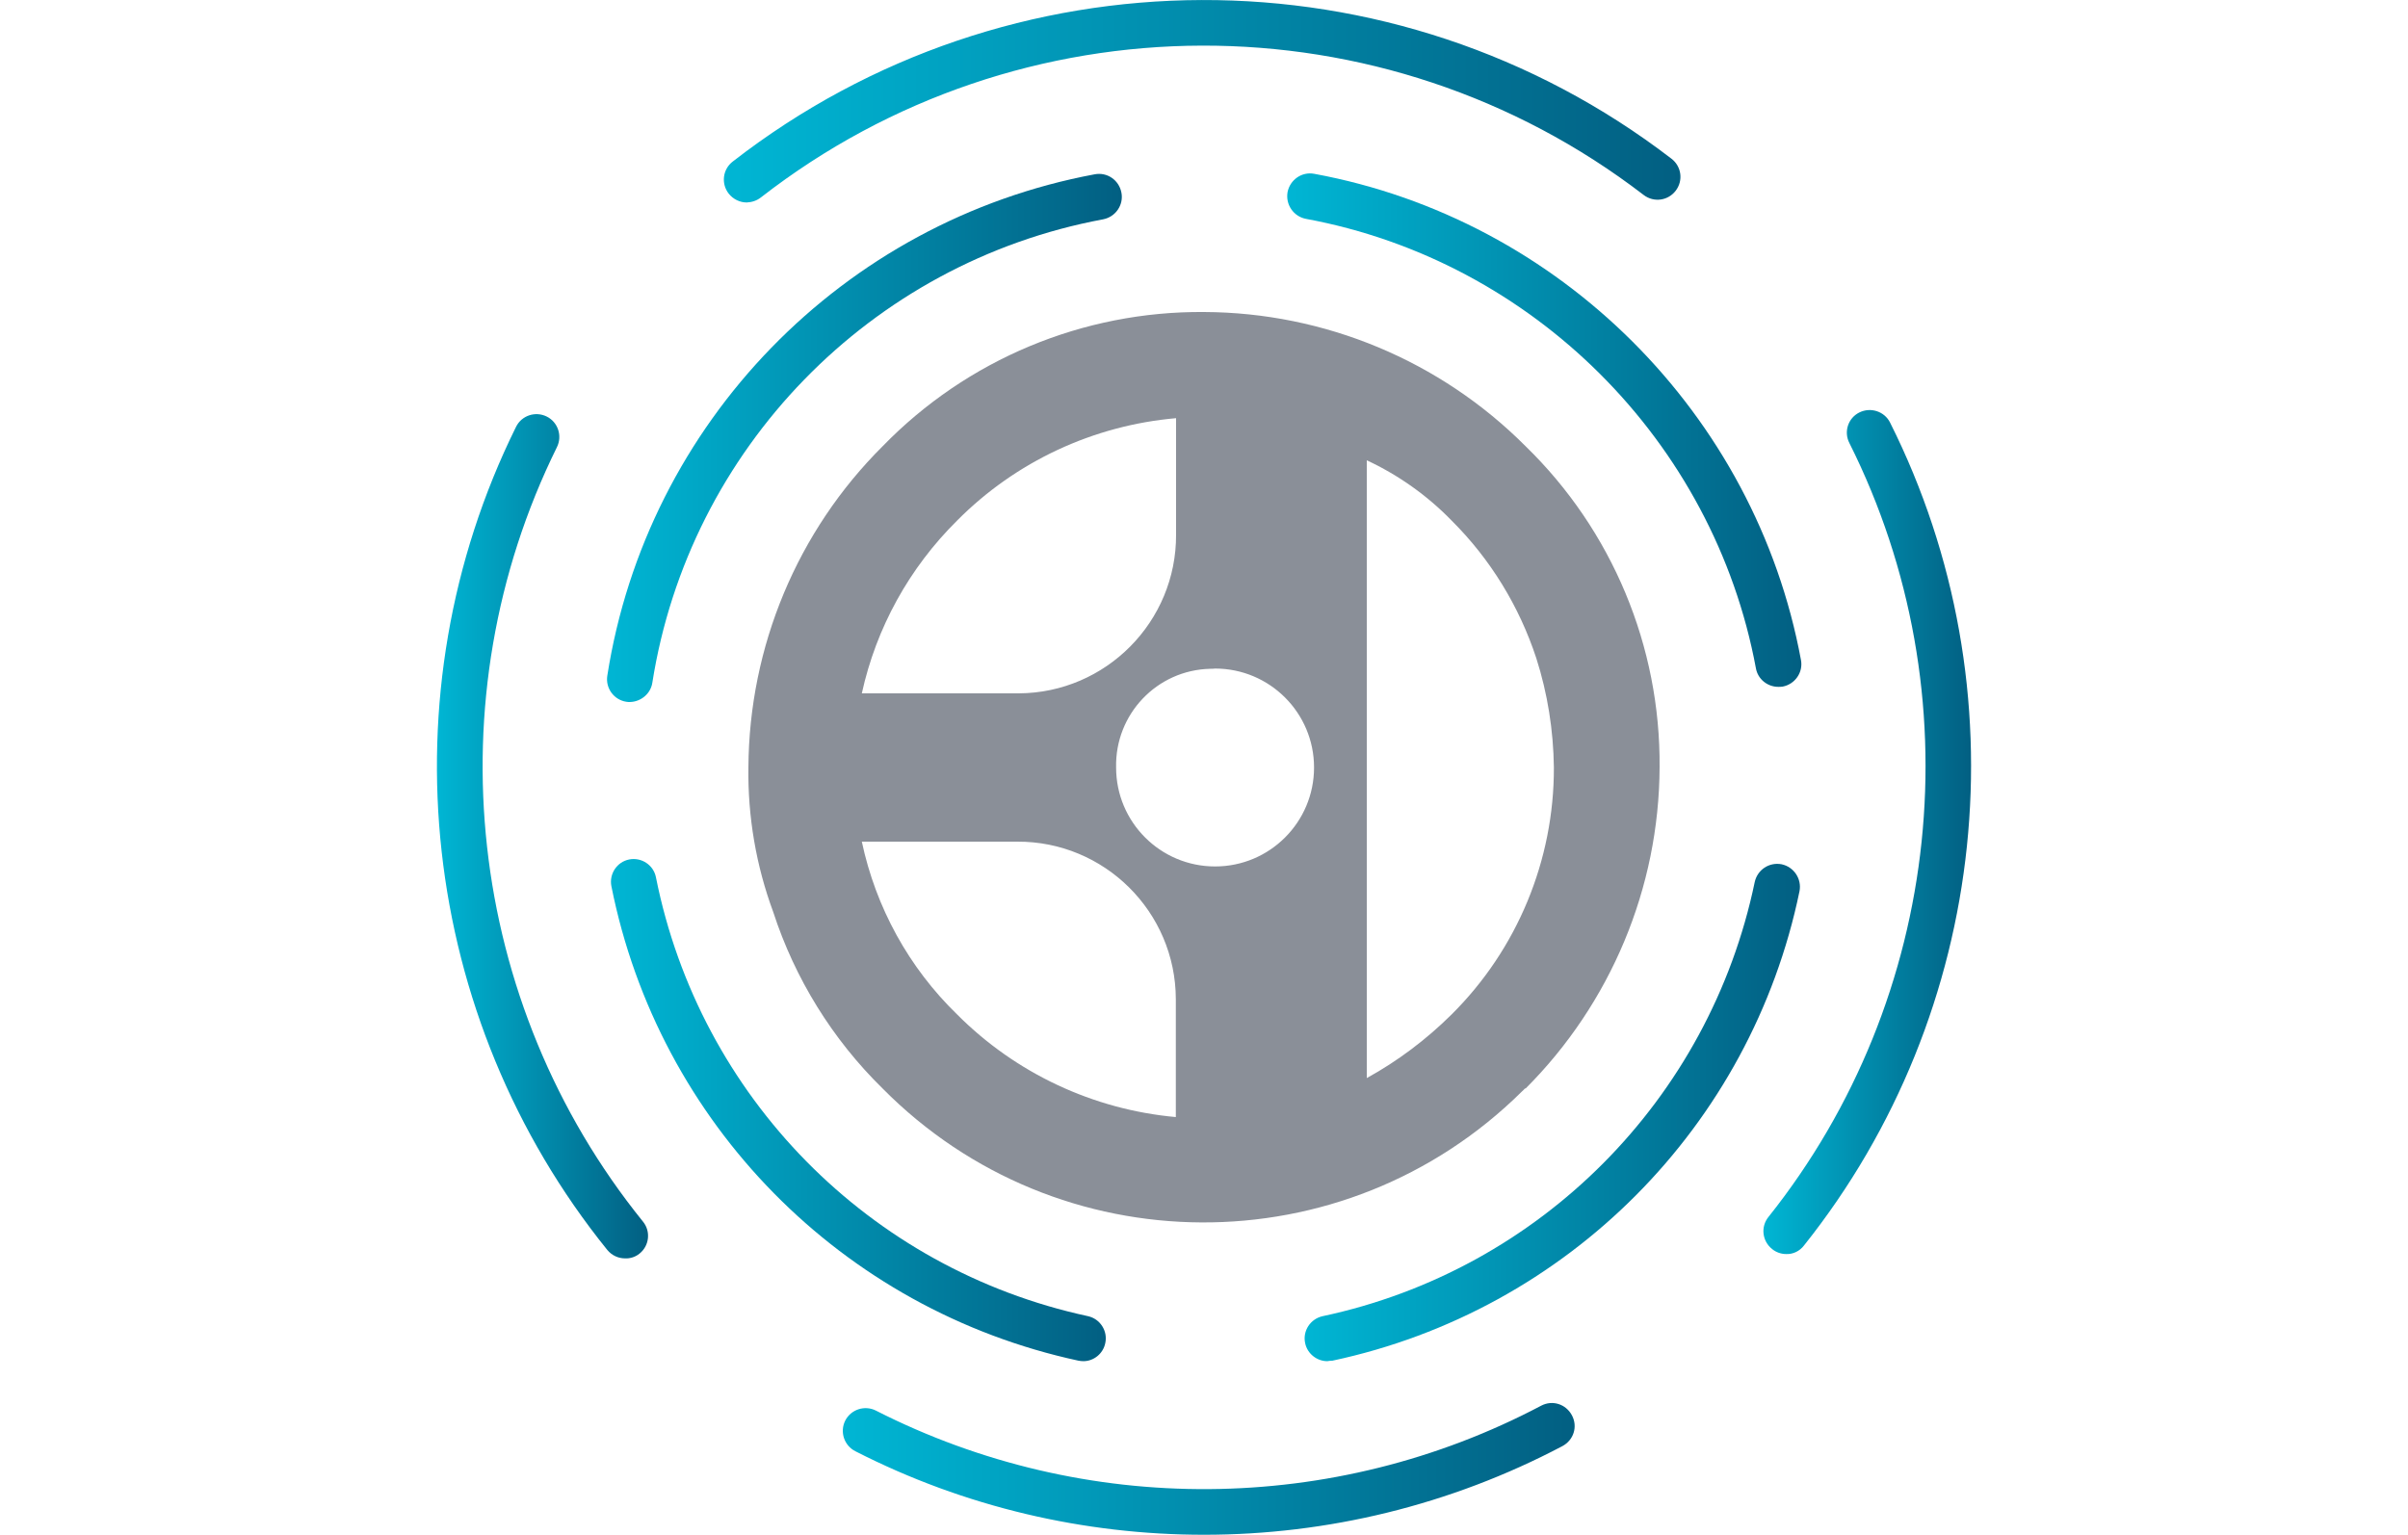
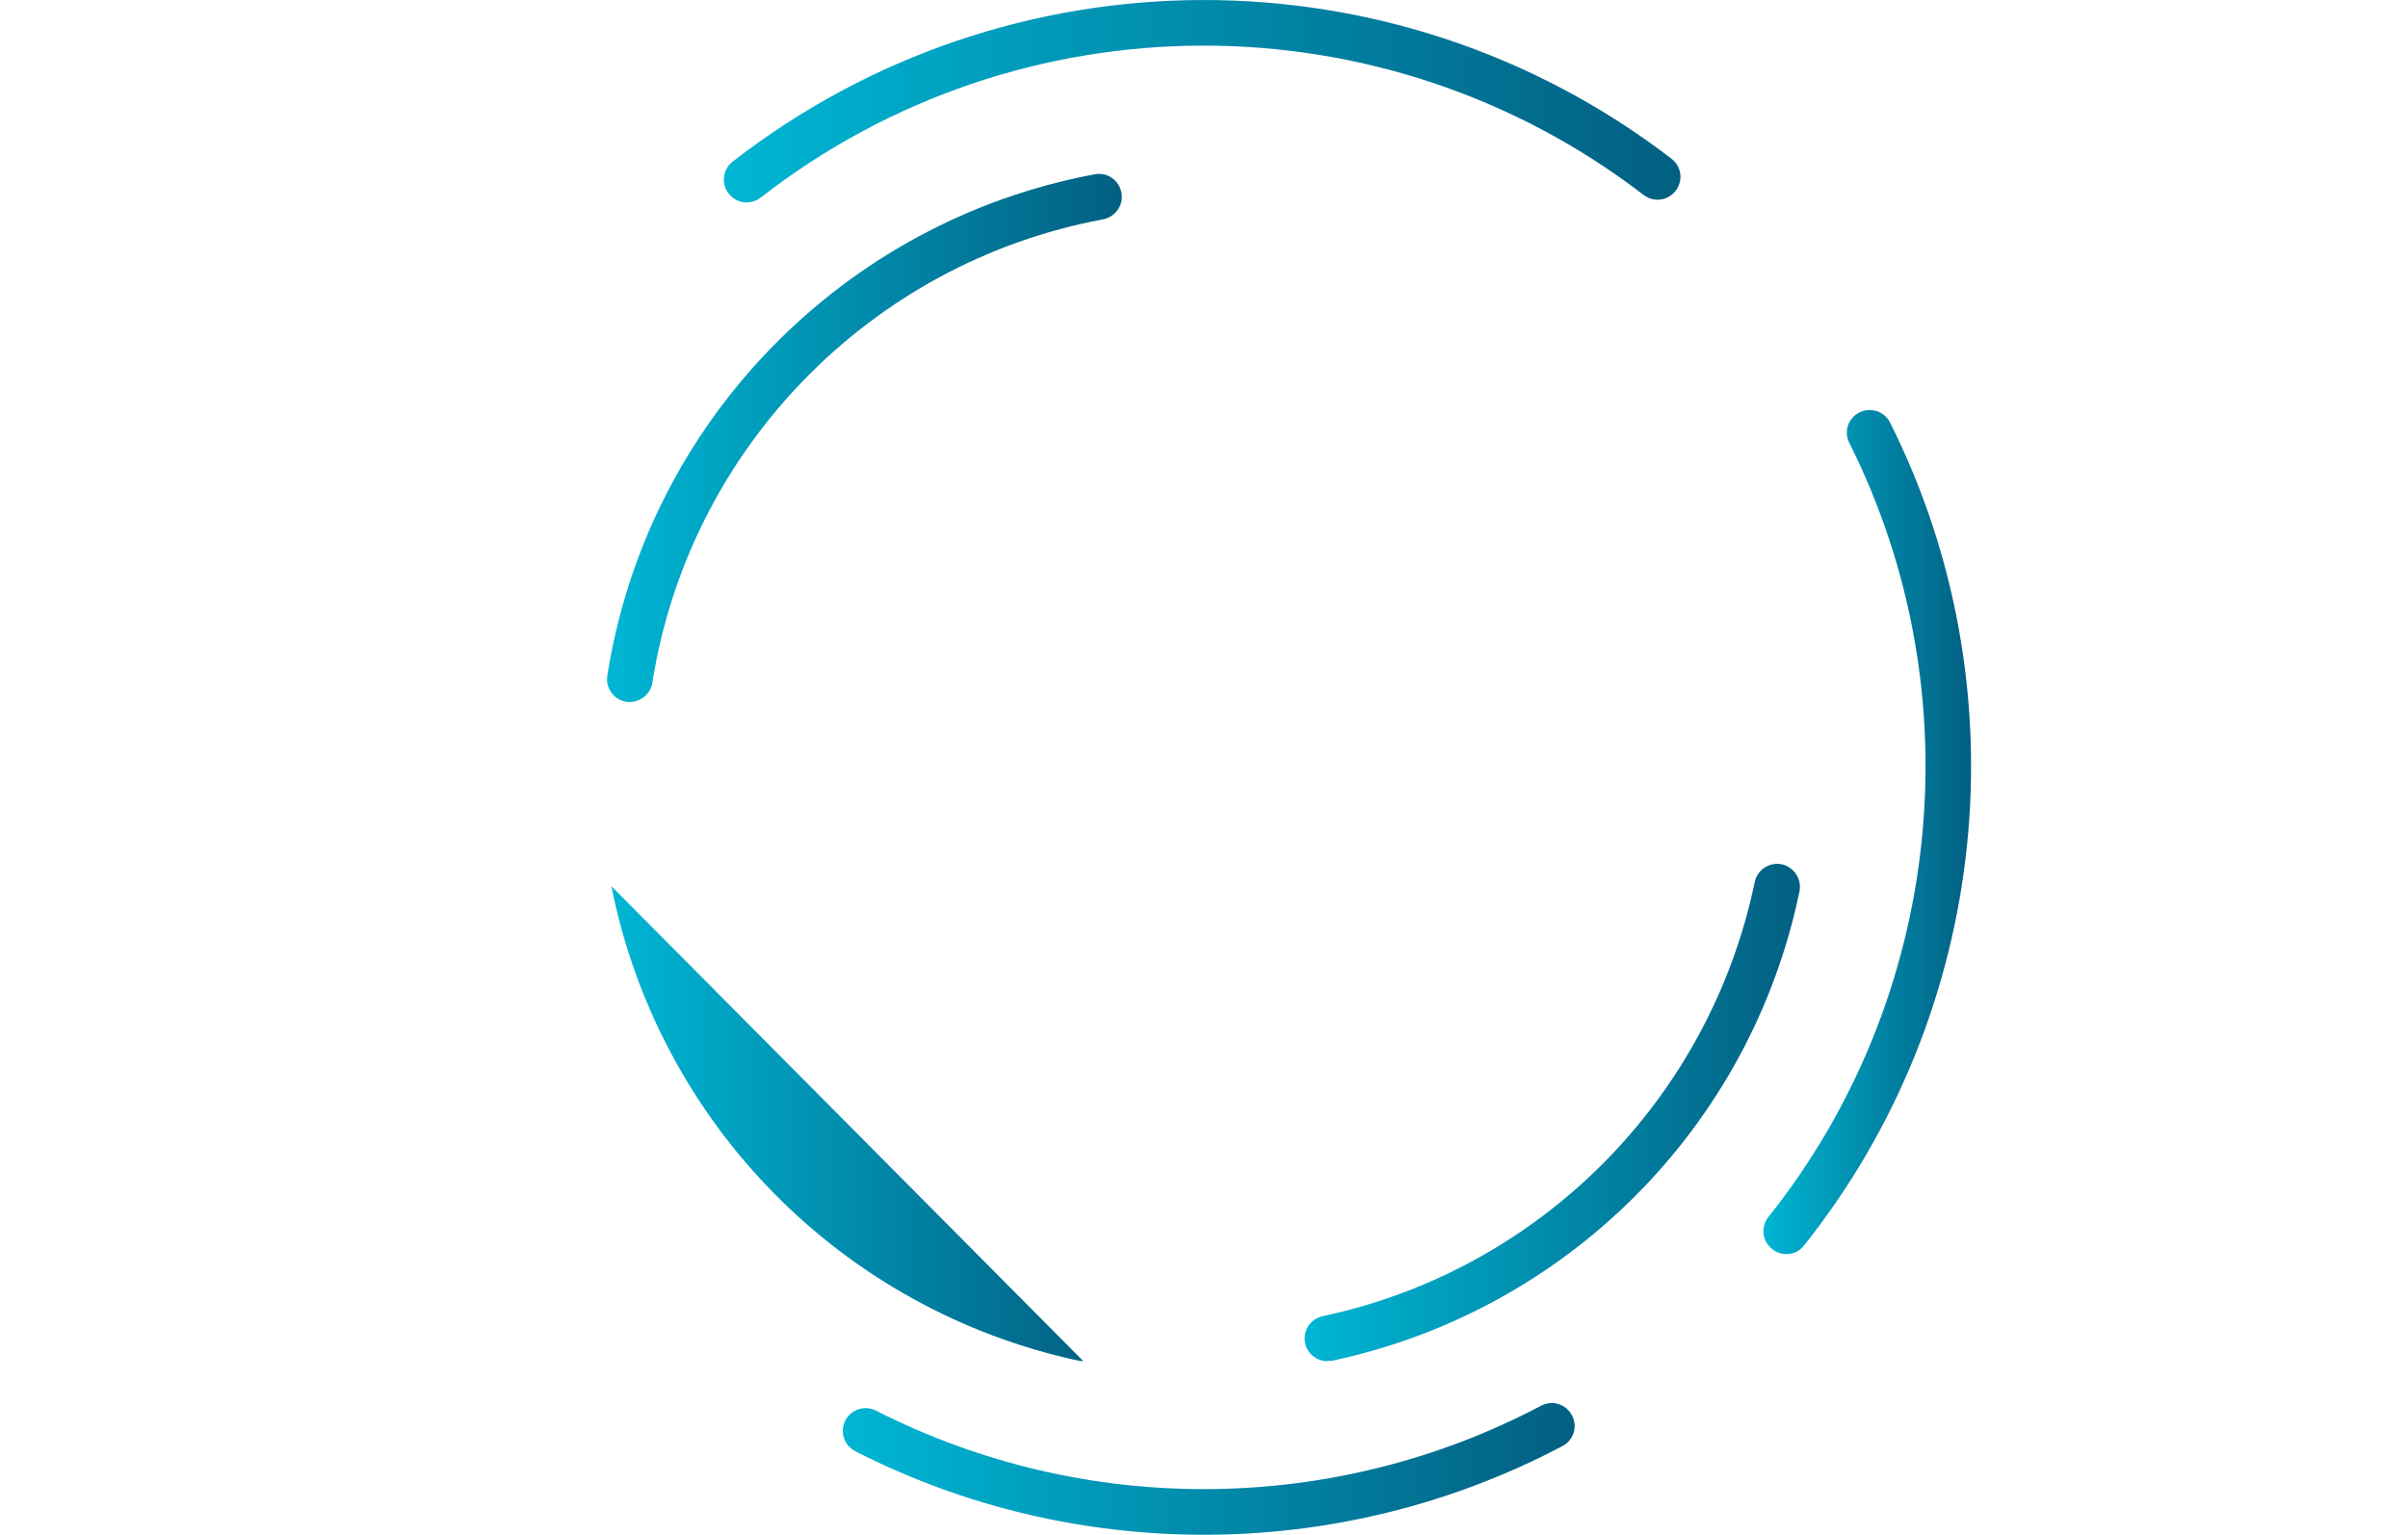
<svg xmlns="http://www.w3.org/2000/svg" xml:space="preserve" id="Layer_1" width="1000" x="0" y="0" style="enable-background:new 0 0 637 637.5" version="1.1" viewBox="0 0 637 637.5">
  <style>.st2{fill:url(#SVGID_00000003100978623780402010000010180272496822961281_)}.st3{fill:url(#SVGID_00000036968743036110775680000017862132037944730282_)}.st4{fill:url(#SVGID_00000008859192352751679370000003774123777421416081_)}.st5{fill:url(#SVGID_00000034793001538826889930000012174199409799268026_)}.st6{fill:url(#SVGID_00000000942520648773447250000009109907775280459185_)}.st7{fill:url(#SVGID_00000162347455486198216170000014135807568017339553_)}.st8{fill:url(#SVGID_00000033357821197370983280000001705244767881729936_)}</style>
-   <path id="b" d="M452 452.2c35.4-35.4 55.5-83.4 55.7-133.5.4-50.2-19.7-98.4-55.7-133.4-35.4-35.5-83.4-55.5-133.5-55.7-50.2-.4-98.4 19.7-133.4 55.7-35.5 35.3-55.5 83.3-55.8 133.4-.3 20.5 3.2 40.9 10.3 60.1 9 27.7 24.6 52.9 45.4 73.3 72.9 73.7 191.7 74.3 265.5 1.3.5-.4.9-.9 1.3-1.3h.2v.1zm-30.7-236c16.1 16 28.1 35.6 35.2 57.2 4.7 14.7 7.1 30 7.3 45.4.1 38.5-15.2 75.5-42.5 102.6-10.5 10.4-22.3 19.3-35.2 26.4V191.2c13.1 6.1 25.1 14.6 35.2 25zm-98.2 61.5c22.7 0 41.1 18.4 41.1 41.1 0 22.7-18.4 41.1-41.1 41.1-22.7 0-41.1-18.4-41.1-41.1-.5-22.1 16.9-40.5 39.1-41 .7 0 1.3 0 2-.1zM216 216.2c24.3-24.5 56.5-39.5 90.9-42.5V222c.2 36.2-29.1 65.8-65.3 66h-65.2c6-27.3 19.7-52.1 39.6-71.8zm0 205.2c-20.1-19.5-33.8-44.5-39.6-71.8h64.5c36.2-.2 65.8 29.1 65.9 65.4v49c-34.3-3.1-66.5-18.2-90.8-42.6z" style="fill:#8a8f98" />
  <g id="c">
    <linearGradient id="SVGID_1_" x1="20" x2="107.59" y1="1074.008" y2="1074.008" gradientTransform="translate(-20 -726.55)" gradientUnits="userSpaceOnUse">
      <stop offset="0" style="stop-color:#00b6d4" />
      <stop offset="1" style="stop-color:#025f82" />
    </linearGradient>
-     <path d="M78.1 522.7c-2.8 0-5.5-1.2-7.4-3.5-77.9-96.5-92.9-230.7-37.9-341.9 2.3-4.7 8-6.6 12.7-4.3 4.7 2.3 6.6 8 4.3 12.7-51.7 104.7-37.6 231 35.7 321.7 3.3 4 2.7 10-1.4 13.3-1.7 1.4-3.9 2.1-6 2z" style="fill:url(#SVGID_1_)" />
  </g>
  <g id="e">
    <linearGradient id="SVGID_00000128476314408179018840000008735323845529115565_" x1="188.508" x2="492.457" y1="1336.675" y2="1336.675" gradientTransform="translate(-20 -726.55)" gradientUnits="userSpaceOnUse">
      <stop offset="0" style="stop-color:#00b6d4" />
      <stop offset="1" style="stop-color:#025f82" />
    </linearGradient>
    <path d="M318.5 637.5c-49.7 0-99.4-11.5-144.8-34.7-4.7-2.4-6.5-8.1-4.2-12.7 2.4-4.7 8.1-6.5 12.7-4.2 86.8 44.2 190.1 43.5 276.3-2 4.7-2.5 10.3-.7 12.8 4s.7 10.3-4 12.8c-46.5 24.5-97.6 36.8-148.8 36.8z" style="fill:url(#SVGID_00000128476314408179018840000008735323845529115565_)" />
  </g>
  <g id="g">
    <linearGradient id="SVGID_00000016065228298299447370000016258950008849096621_" x1="571.031" x2="657.058" y1="1072.285" y2="1072.285" gradientTransform="translate(-20 -726.55)" gradientUnits="userSpaceOnUse">
      <stop offset="0" style="stop-color:#00b6d4" />
      <stop offset="1" style="stop-color:#025f82" />
    </linearGradient>
    <path d="M560.3 520.9c-2.1 0-4.2-.7-5.9-2.1-4.1-3.3-4.8-9.2-1.5-13.3 72.6-91.1 85.8-217.3 33.6-321.5-2.4-4.7-.5-10.4 4.2-12.7s10.4-.4 12.7 4.2c55.5 110.7 41.5 244.9-35.7 341.8-1.9 2.5-4.7 3.7-7.4 3.6z" style="fill:url(#SVGID_00000016065228298299447370000016258950008849096621_)" />
  </g>
  <g id="i">
    <linearGradient id="SVGID_00000135684525020741181350000017239371673097589386_" x1="139.144" x2="536.39" y1="768.598" y2="768.598" gradientTransform="translate(-20 -726.55)" gradientUnits="userSpaceOnUse">
      <stop offset="0" style="stop-color:#00b6d4" />
      <stop offset="1" style="stop-color:#025f82" />
    </linearGradient>
    <path d="M128.6 84.1c-2.8 0-5.6-1.3-7.5-3.7-3.2-4.1-2.5-10.1 1.7-13.3 114.5-89 274.8-89.5 389.8-1.2 4.2 3.2 5 9.1 1.8 13.3-3.2 4.2-9.1 5-13.3 1.8-108.2-83.1-259-82.7-366.6 1-1.8 1.4-3.8 2-5.9 2.1z" style="fill:url(#SVGID_00000135684525020741181350000017239371673097589386_)" />
  </g>
  <g id="k">
    <linearGradient id="SVGID_00000031914349151975291020000006238941828119319220_" x1="92.197" x2="297.816" y1="1187.647" y2="1187.647" gradientTransform="translate(-20 -726.55)" gradientUnits="userSpaceOnUse">
      <stop offset="0" style="stop-color:#00b6d4" />
      <stop offset="1" style="stop-color:#025f82" />
    </linearGradient>
-     <path d="M268.4 565.4c-.7 0-1.3-.1-2-.2C168.1 544 92 466.6 72.4 368.1c-1-5.1 2.3-10.1 7.4-11.1 5.1-1 10.1 2.3 11.1 7.4 18.2 91.2 88.6 162.7 179.4 182.3 5.1 1.1 8.3 6.2 7.2 11.2-.9 4.4-4.8 7.5-9.1 7.5z" style="fill:url(#SVGID_00000031914349151975291020000006238941828119319220_)" />
+     <path d="M268.4 565.4c-.7 0-1.3-.1-2-.2C168.1 544 92 466.6 72.4 368.1z" style="fill:url(#SVGID_00000031914349151975291020000006238941828119319220_)" />
  </g>
  <g id="m">
    <linearGradient id="SVGID_00000064311895914639367980000001199289972425632154_" x1="360.221" x2="565.839" y1="462.092" y2="462.092" gradientUnits="userSpaceOnUse">
      <stop offset="0" style="stop-color:#00b6d4" />
      <stop offset="1" style="stop-color:#025f82" />
    </linearGradient>
    <path d="M369.7 565.4c-4.3 0-8.3-3.1-9.2-7.5-1.1-5.1 2.2-10.1 7.3-11.2 90.2-19.2 160.6-90 179.4-180.3 1.1-5.1 6-8.4 11.2-7.4 5.1 1.1 8.4 6.1 7.4 11.2-20.2 97.7-96.4 174.2-194 195-.8 0-1.5.1-2.1.2z" style="fill:url(#SVGID_00000064311895914639367980000001199289972425632154_)" />
  </g>
  <g id="o">
    <linearGradient id="SVGID_00000096048816652906181250000004015860552957110176_" x1="373.033" x2="586.48" y1="905.23" y2="905.23" gradientTransform="translate(-20 -726.55)" gradientUnits="userSpaceOnUse">
      <stop offset="0" style="stop-color:#00b6d4" />
      <stop offset="1" style="stop-color:#025f82" />
    </linearGradient>
-     <path d="M557 285.3c-4.5 0-8.5-3.2-9.3-7.7-17.5-94.3-92.6-169.3-186.9-186.7-5.1-1-8.5-5.9-7.6-11.1 1-5.1 5.9-8.6 11.1-7.6 102 18.8 183.2 99.9 202.1 201.9 1 5.1-2.4 10.1-7.6 11.1-.7.1-1.2.1-1.8.1z" style="fill:url(#SVGID_00000096048816652906181250000004015860552957110176_)" />
  </g>
  <g id="q">
    <linearGradient id="SVGID_00000029024441334069256300000004508191974255030429_" x1="90.522" x2="304.294" y1="908.431" y2="908.431" gradientTransform="translate(-20 -726.55)" gradientUnits="userSpaceOnUse">
      <stop offset="0" style="stop-color:#00b6d4" />
      <stop offset="1" style="stop-color:#025f82" />
    </linearGradient>
    <path d="M80.1 291.6c-.5 0-1 0-1.5-.1-5.2-.8-8.7-5.7-7.9-10.8C87.1 175.6 168.5 91.9 273.1 72.4c5.2-1 10.1 2.4 11.1 7.6 1 5.1-2.4 10.1-7.6 11.1-96.7 18-171.9 95.4-187.2 192.5-.7 4.6-4.8 7.9-9.3 8z" style="fill:url(#SVGID_00000029024441334069256300000004508191974255030429_)" />
  </g>
</svg>